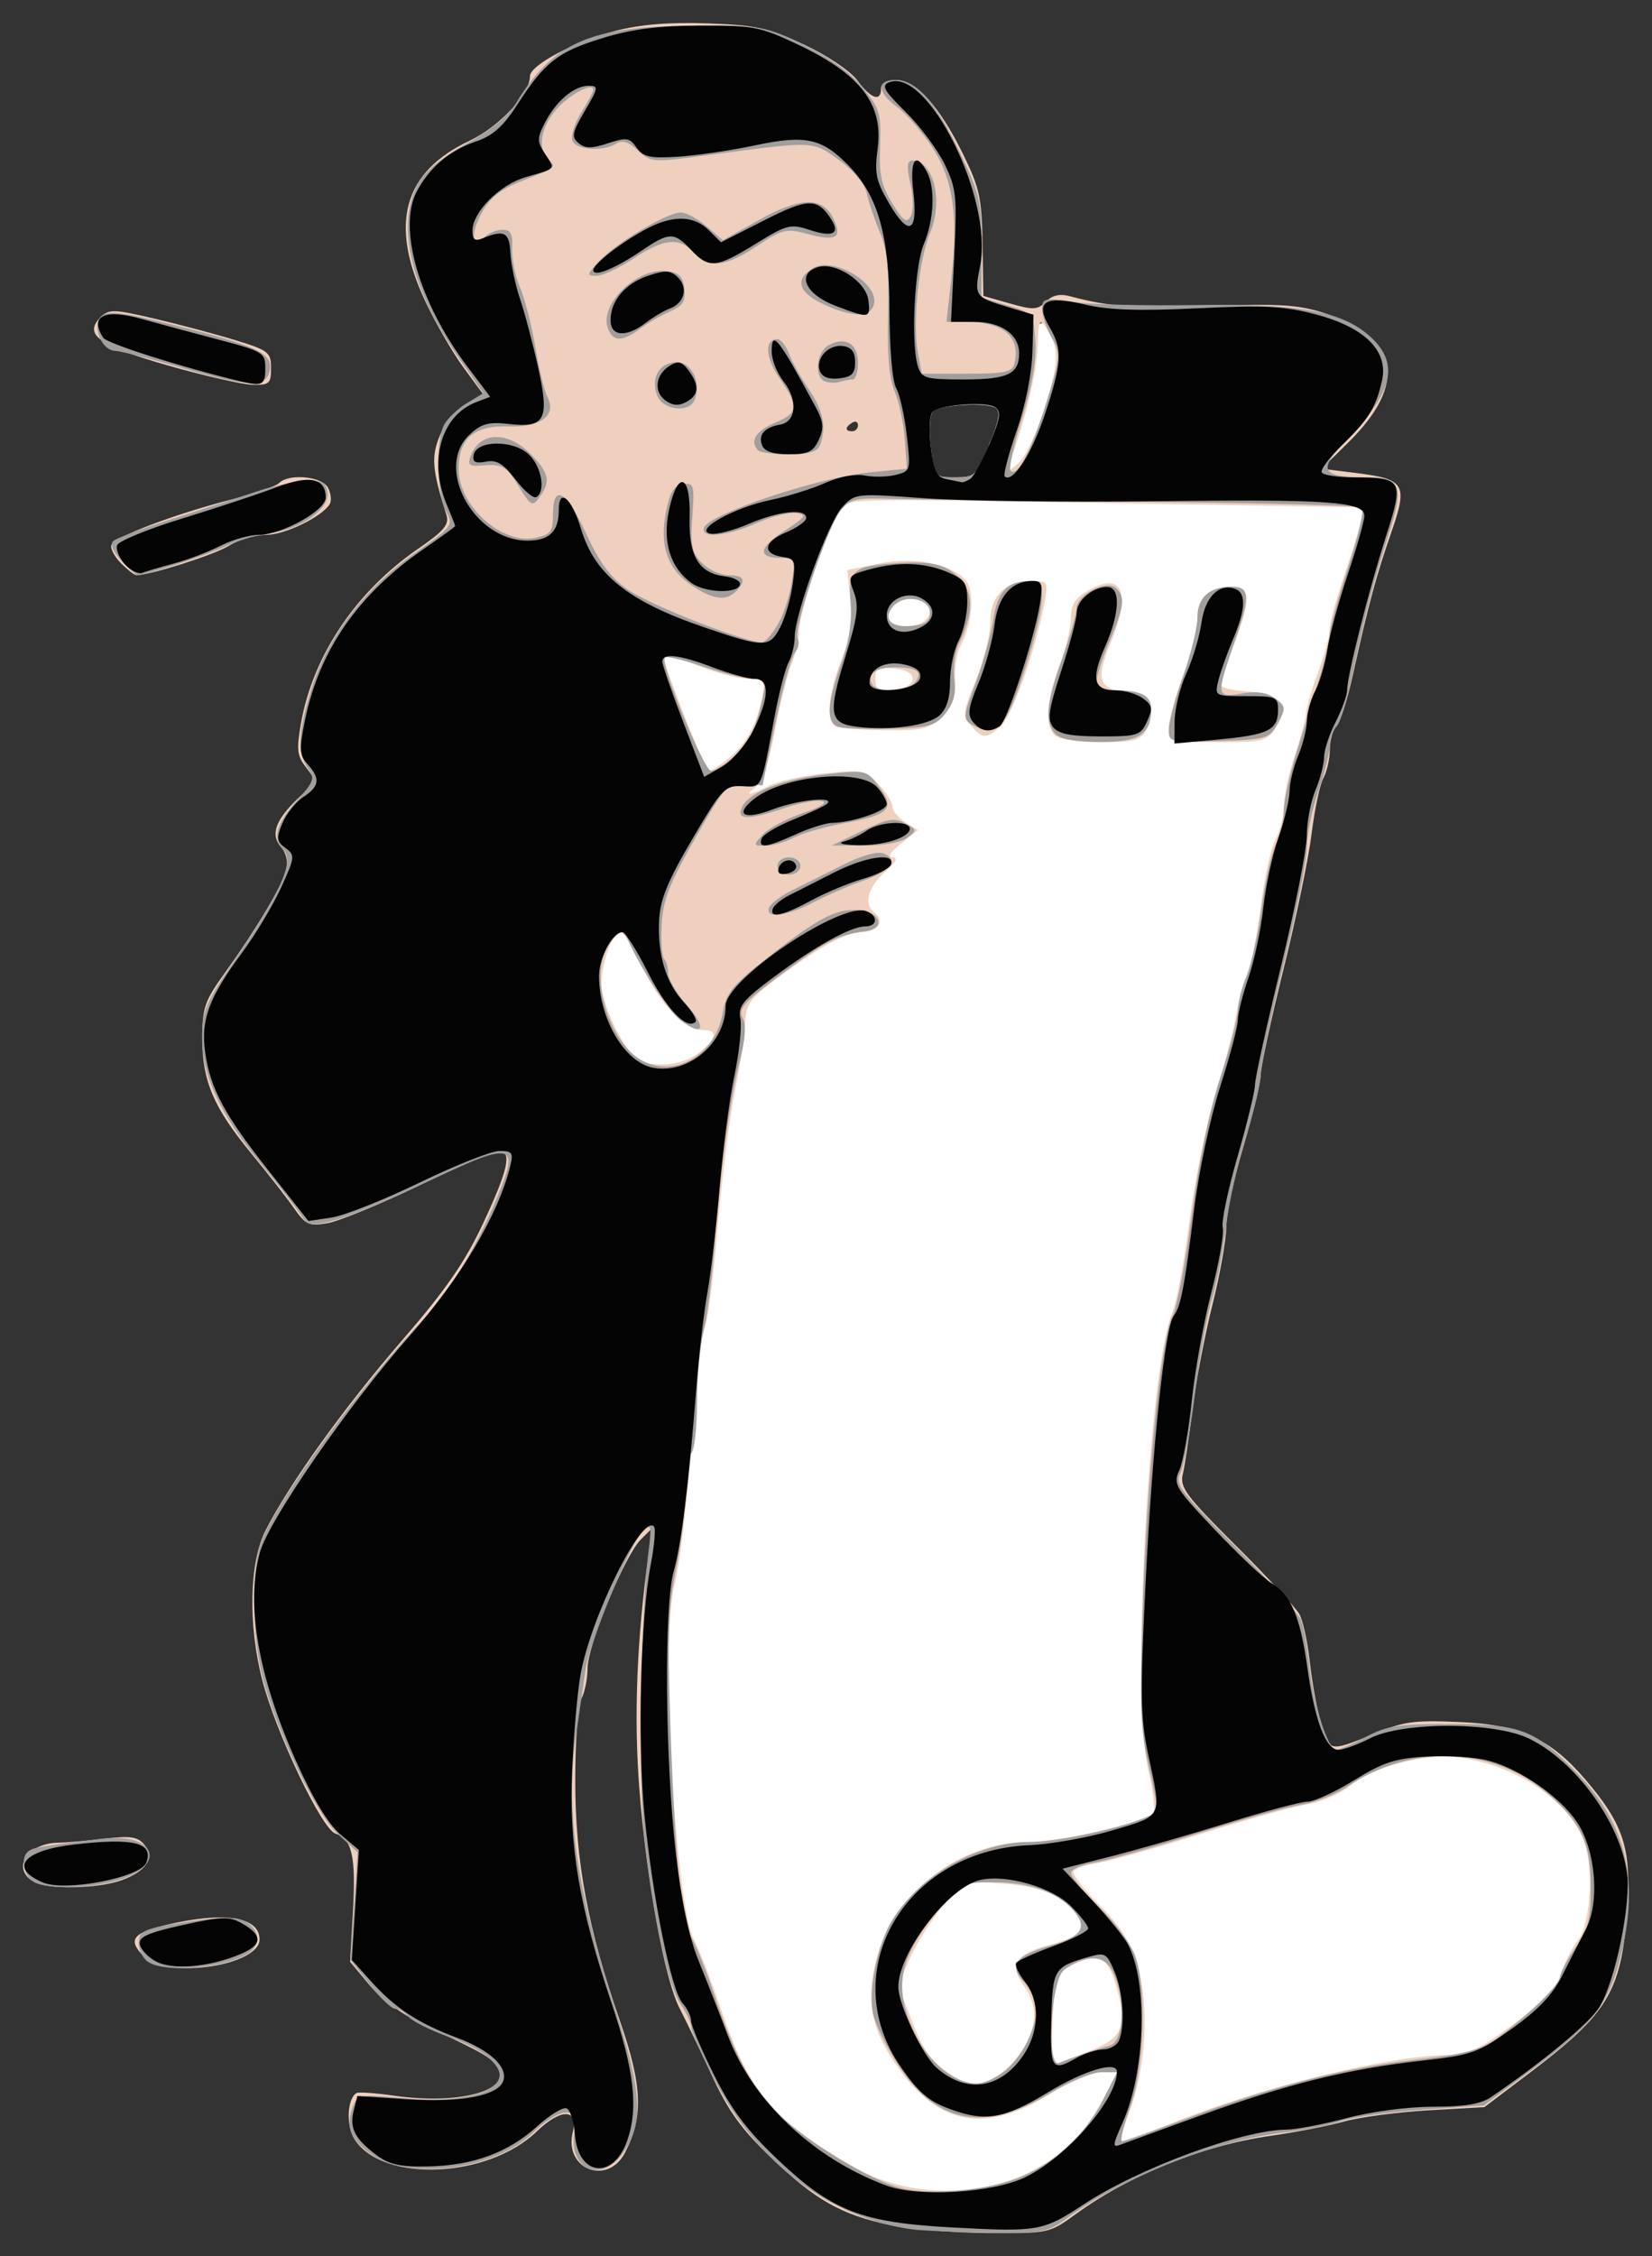
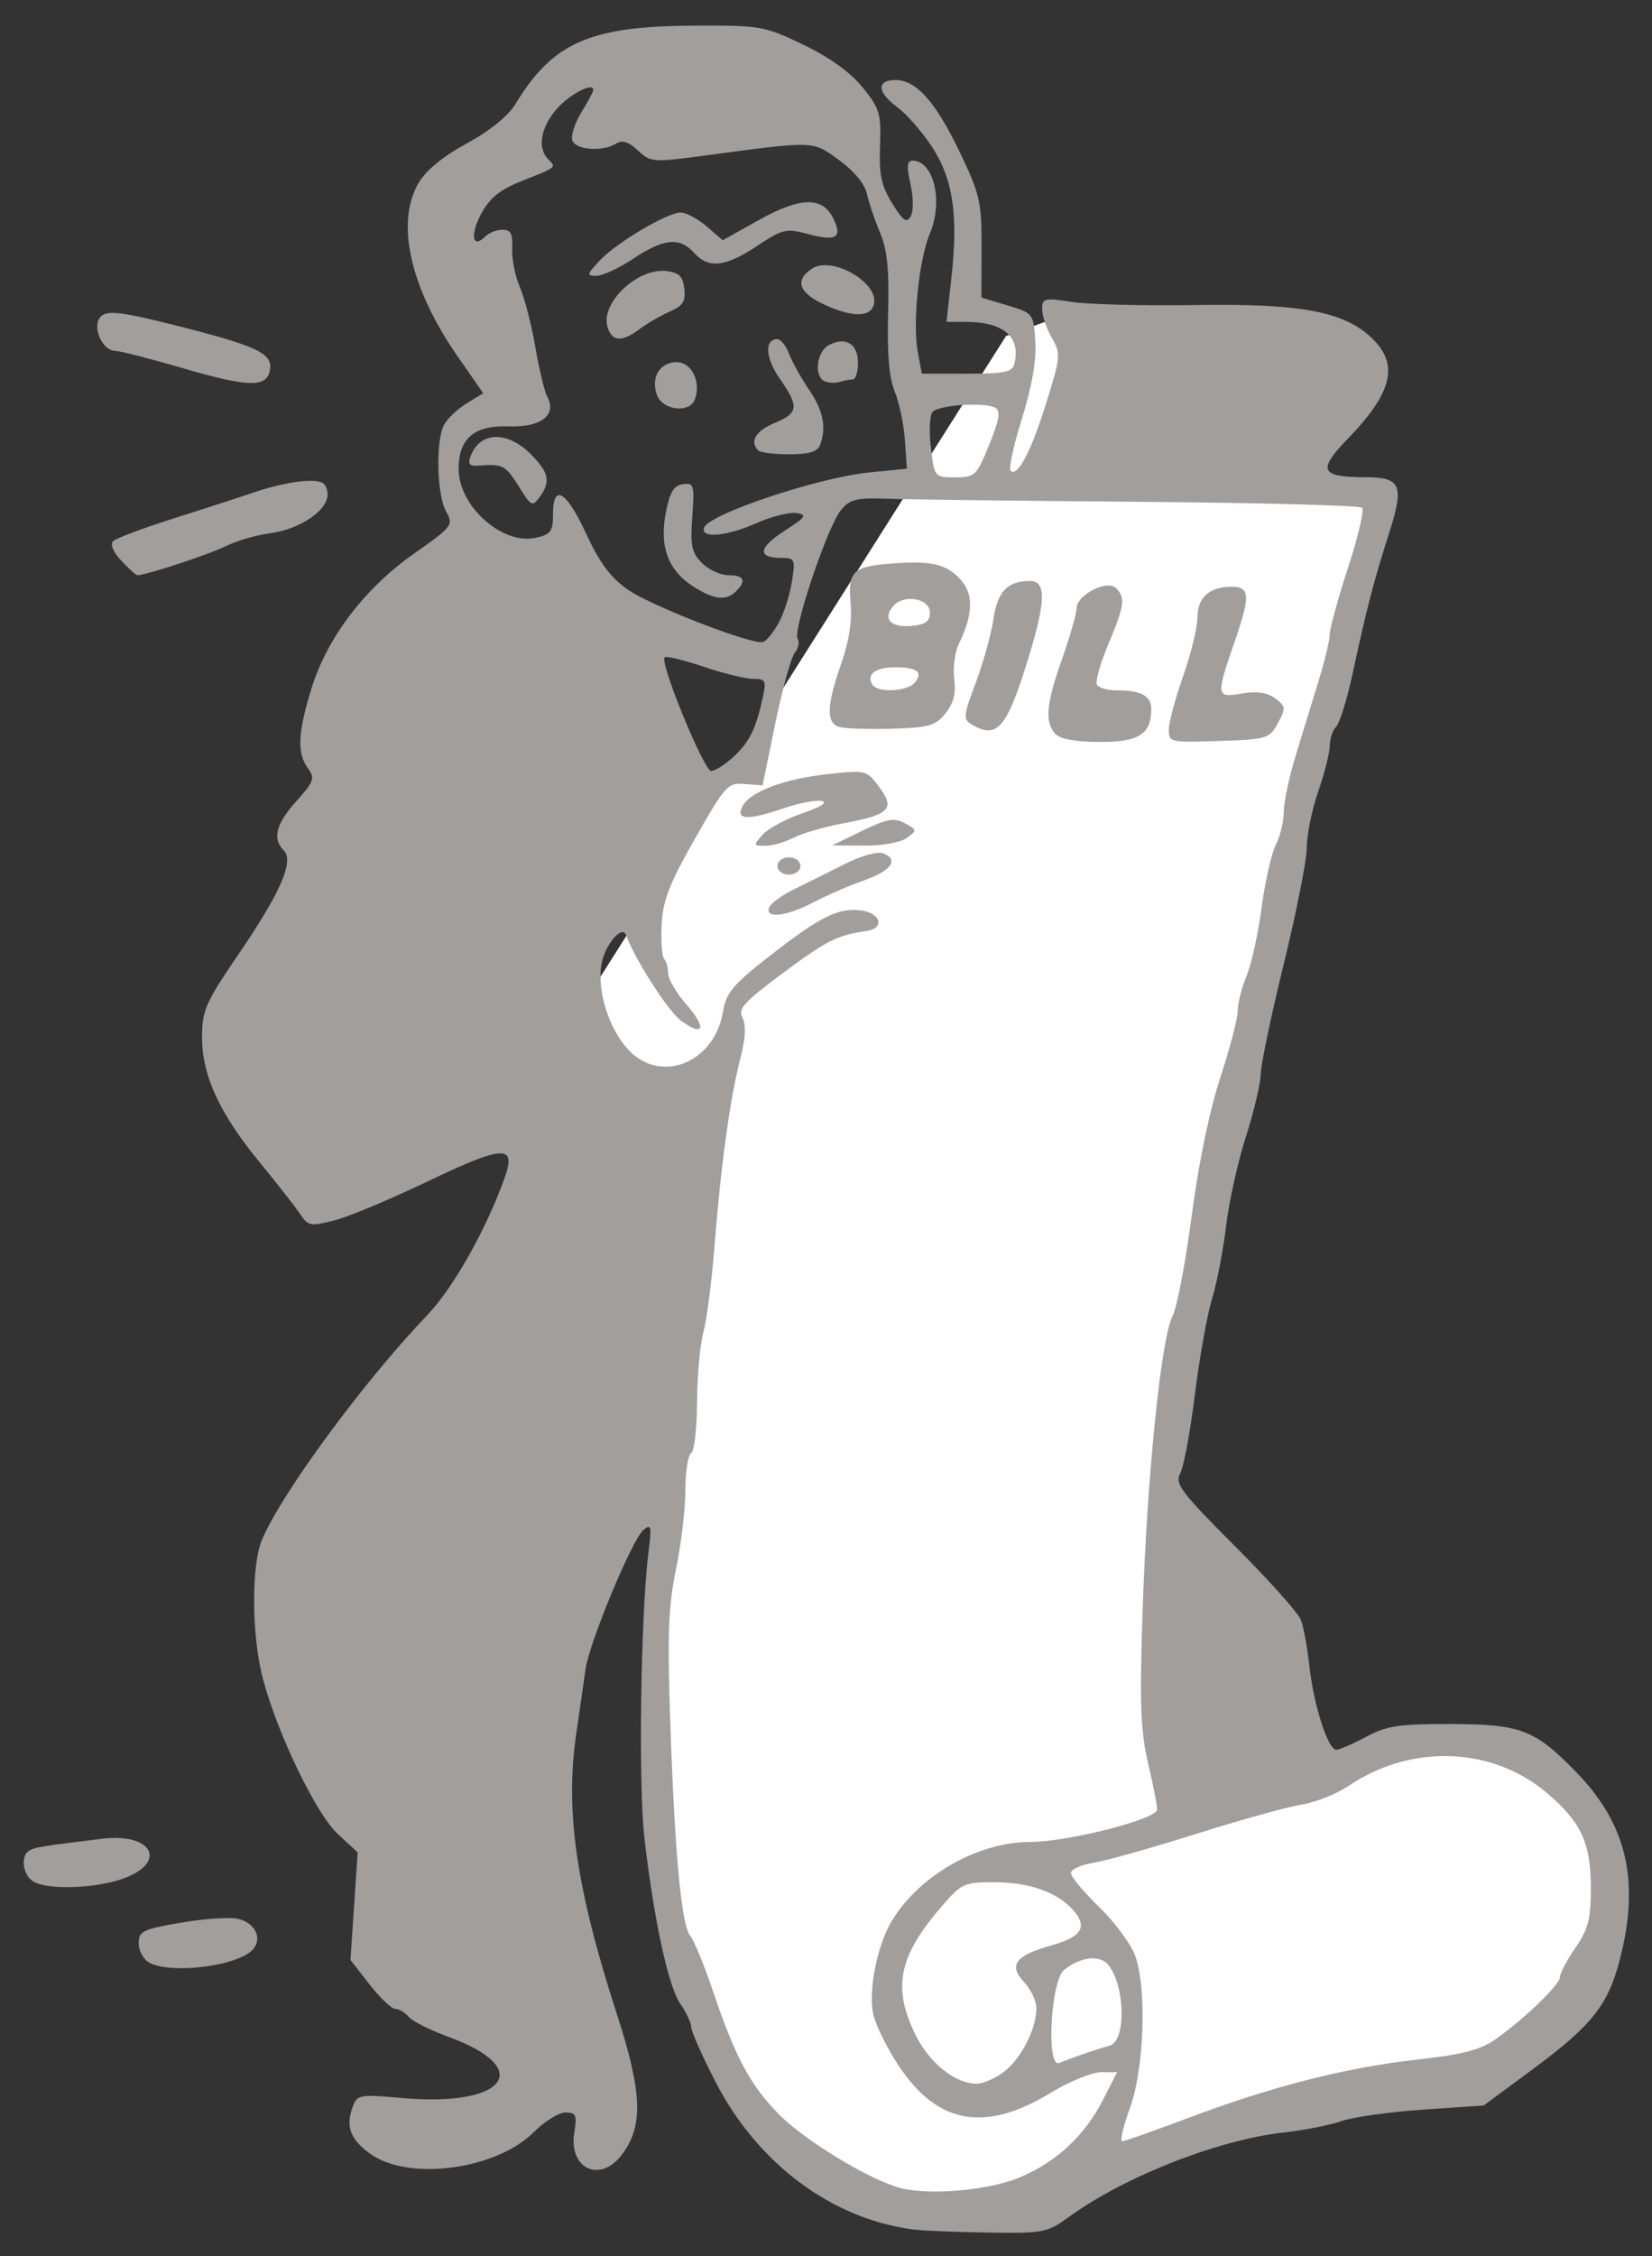
<svg xmlns="http://www.w3.org/2000/svg" xmlns:ns1="http://www.inkscape.org/namespaces/inkscape" xmlns:ns2="http://sodipodi.sourceforge.net/DTD/sodipodi-0.dtd" id="svg2" version="1.1" ns1:version="0.48+devel r12701" width="287.09" height="391.841" viewBox="0 0 287.09 391.841" ns2:docname="worried_about_a_bill.svg">
  <rect x="0" y="0" width="287.09" height="391.841" fill="#333333" stroke="none" />
  <title id="title4093">worried about bill</title>
  <defs id="defs6" />
  <ns2:namedview pagecolor="#ffffff" bordercolor="#666666" borderopacity="1" objecttolerance="10" gridtolerance="10" guidetolerance="10" ns1:pageopacity="0" ns1:pageshadow="2" ns1:window-width="1087" ns1:window-height="977" id="namedview4" showgrid="false" ns1:zoom="1.0074671" ns1:cx="-26.349057" ns1:cy="195.93938" ns1:window-x="402" ns1:window-y="-3" ns1:window-maximized="0" ns1:current-layer="svg2" fit-margin-top="4" fit-margin-left="4" fit-margin-right="4" fit-margin-bottom="4" />
  <g id="g4064" transform="translate(95.392,50.392)">
-     <path ns1:connector-curvature="0" id="path4072" d="M 79.437,7.97 90.355,4 l 3.97,29.778 51.615,2.978 -38.711,149.881 -1.985,42.681 12.904,22.83 16.874,5.956 20.844,-5.956 16.874,4.963 8.933,10.918 0,12.904 -4.963,17.867 -16.874,8.933 -58.563,15.881 -21.837,7.941 -14.889,3.97 -20.844,-9.926 -19.852,-30.77 -6.948,-34.741 0,-30.77 2.978,-28.785 L 4,127.081 l 5.956,-76.429 20.844,-21.837 16.874,6.948 31.763,-0.993 -2.978,-7.941 4.963,-10.918 z" style="fill:#ffffff;fill-opacity:1;stroke:none" />
+     <path ns1:connector-curvature="0" id="path4072" d="M 79.437,7.97 90.355,4 l 3.97,29.778 51.615,2.978 -38.711,149.881 -1.985,42.681 12.904,22.83 16.874,5.956 20.844,-5.956 16.874,4.963 8.933,10.918 0,12.904 -4.963,17.867 -16.874,8.933 -58.563,15.881 -21.837,7.941 -14.889,3.97 -20.844,-9.926 -19.852,-30.77 -6.948,-34.741 0,-30.77 2.978,-28.785 L 4,127.081 z" style="fill:#ffffff;fill-opacity:1;stroke:none" />
    <g transform="translate(-91.288,-46.49)" id="g4067">
-       <path ns1:connector-curvature="0" id="path4070" d="m 150.389,382.512 c -8.423,-1.832 -12.799,-4.327 -20.505,-11.69 -5.145,-4.916 -7.438,-8.1 -10.313,-14.322 -2.033,-4.4 -4.537,-9.61 -5.564,-11.578 -2.583,-4.95 -5.745,-22.142 -7,-38.073 -0.987,-12.526 -0.459,-25.964 1.608,-40.849 l 0.625,-4.5 -2.003,2 C 104.446,266.285 98,281.891 98,285.857 c 0,1.801 -0.482,4.176 -1.071,5.277 -0.595,1.112 -1.068,7.42 -1.065,14.184 0.008,14.043 2.177,25.692 7.793,41.857 3.866,11.128 4.075,16.576 0.871,22.772 -3.045,5.889 -10.707,2.887 -9.088,-3.561 1.028,-4.095 -2.067,-4.148 -6.26,-0.106 -8.467,8.162 -26.692,8.974 -31.647,1.411 -1.526,-2.329 -1.332,-7.112 0.329,-8.082 0.352,-0.205 3.339,0.013 6.639,0.484 11.085,1.584 20.277,-0.873 17.901,-4.783 C 81.248,353.411 80.486,352.962 70,348.009 c -4.062,-1.918 -7.769,-4.593 -9.883,-7.131 l -3.383,-4.061 0.494,-8.668 c 0.547,-9.587 -0.141,-12.668 -3.03,-13.586 -2.358,-0.748 -10.347,-17.496 -12.727,-26.678 -2.478,-9.562 -2.245,-20.443 0.553,-25.936 4.176,-8.195 13.624,-21.349 23.7,-32.995 7.64,-8.831 10.964,-13.626 14.133,-20.388 C 84.2,199.297 84.924,196 82.617,196 c -0.76,0 -6.948,2.673 -13.75,5.94 -6.802,3.267 -13.996,6.231 -15.987,6.587 -3.291,0.588 -3.833,0.343 -5.961,-2.69 -1.288,-1.835 -4.566,-6.032 -7.286,-9.326 -6.592,-7.985 -8.59,-12.64 -8.586,-20.01 0.003,-5.398 0.401,-6.551 3.971,-11.5 5.358,-7.428 9.881,-15.009 10.615,-17.79 0.365,-1.385 0.008,-2.966 -0.904,-4 -1.901,-2.155 -0.963,-4.739 3.124,-8.606 3.02,-2.857 3.036,-2.928 1.235,-5.219 -1.558,-1.981 -1.69,-3.098 -0.898,-7.604 2.07,-11.772 9.521,-22.895 20.315,-30.33 4.573,-3.15 5.498,-4.249 4.972,-5.911 -2.503,-7.901 -2.684,-10.11 -1.132,-13.824 0.865,-2.069 2.905,-4.528 4.535,-5.463 l 2.963,-1.7 -3.417,-4.654 C 74.547,57.34 71.557,52.153 69.781,48.373 63.494,34.987 65.98,25.993 77.469,20.558 82.681,18.092 88,12.411 88,9.31 c 0,-1.905 7.882,-6.065 14.9,-7.863 4.372,-1.12 9.349,-1.52 15.975,-1.283 8.416,0.301 10.521,0.763 16.756,3.683 4.062,1.902 8.056,4.59 9.28,6.246 C 147.253,13.261 149,13.862 149,11.5 c 0,-0.949 0.955,-1.5 2.599,-1.5 3.458,0 7.53,4.485 11.629,12.809 2.905,5.899 3.289,7.658 3.418,15.668 l 0.146,9.023 4.614,1.311 c 4.064,1.155 4.809,1.116 6.248,-0.322 1.137,-1.137 2.426,-1.419 4.24,-0.929 6.765,1.827 11.031,2.118 24.397,1.664 11.949,-0.406 15.314,-0.19 19.802,1.267 12.978,4.213 14.474,12.243 4.173,22.397 l -4.679,4.613 5.91,0.739 c 8.583,1.074 9.102,1.942 6.175,10.339 -2.618,7.512 -4.014,12.689 -6.665,24.728 -0.946,4.293 -2.234,8.321 -2.863,8.95 -0.629,0.629 -1.144,2.434 -1.144,4.01 0,1.576 -0.502,3.804 -1.116,4.95 -0.614,1.146 -1.537,5.504 -2.052,9.684 -0.515,4.18 -2.713,14.767 -4.884,23.526 C 216.777,173.185 215,181.412 215,182.708 c 0,1.296 -1.35,6.9 -3,12.454 -1.65,5.554 -3,11.869 -3,14.034 0,2.165 -1.094,8.294 -2.431,13.62 -1.337,5.326 -2.893,13.509 -3.458,18.184 -0.565,4.675 -1.312,9.678 -1.66,11.118 -0.559,2.311 0.53,3.775 9.297,12.5 5.462,5.435 10.408,10.782 10.99,11.882 0.583,1.1 1.37,4.7 1.749,8 0.777,6.751 2.093,12.352 3.366,14.324 0.684,1.059 2.131,0.787 7.23,-1.359 5.695,-2.397 7.342,-2.641 15.445,-2.286 10.524,0.46 15.779,2.859 21.882,9.989 6.514,7.61 7.931,11.808 7.317,21.674 -0.934,15.003 -3.124,18.767 -17.049,29.304 l -7.821,5.918 -9.679,0.549 c -5.323,0.302 -11.929,1.176 -14.679,1.942 -2.75,0.766 -8.535,1.893 -12.855,2.504 -11.693,1.654 -24.461,6.783 -33.779,13.568 -4.611,3.358 -4.688,3.374 -15.5,3.295 -5.976,-0.044 -13.616,-0.678 -16.977,-1.409 z m 24.293,-9.097 c 5.67,-2.73 10.195,-7.292 13.333,-13.443 l 2.026,-3.972 -2.77,5.6e-4 C 185.747,356.001 181.575,357.801 178,360 c -10.793,6.64 -18.876,5.209 -25.889,-4.584 -4.998,-6.98 -5.935,-12.071 -3.66,-19.896 C 151.666,324.462 163.012,316 174.624,316 c 5.385,0 19.932,-3.308 21.652,-4.923 0.427,-0.401 0.044,-3.845 -0.85,-7.653 -2.927,-12.465 0.06,-69.338 4.163,-79.258 0.758,-1.834 2.113,-9.034 3.011,-16 0.898,-6.966 2.904,-16.801 4.459,-21.854 1.555,-5.053 3.113,-10.903 3.463,-13 0.35,-2.097 1.259,-5.467 2.02,-7.489 0.761,-2.023 1.87,-7.597 2.466,-12.387 0.595,-4.79 1.737,-9.976 2.537,-11.523 0.8,-1.547 1.455,-4.184 1.455,-5.859 0,-1.675 0.859,-5.635 1.908,-8.8 1.049,-3.165 1.924,-6.429 1.945,-7.254 0.02,-0.825 0.947,-3.975 2.06,-7 1.112,-3.025 2.037,-6.434 2.055,-7.576 0.018,-1.142 1.1,-5.192 2.405,-9 1.305,-3.808 2.652,-8.115 2.993,-9.57 l 0.62,-2.646 -39.743,-0.654 c -54.011,-0.889 -49.452,-1.014 -51.413,1.408 -2.052,2.534 -7.08,17.337 -7.08,20.844 0,1.402 -0.582,3.941 -1.293,5.644 -0.711,1.702 -2.012,6.91 -2.89,11.573 -0.996,5.29 -2.227,8.948 -3.273,9.728 -2.232,1.664 -1.266,1.581 2.302,-0.197 1.597,-0.796 5.98,-1.762 9.74,-2.147 6.506,-0.666 6.953,-0.574 9.25,1.904 1.328,1.432 2.414,3.19 2.414,3.906 0,0.717 0.99,1.922 2.201,2.678 l 2.201,1.374 -2.951,2.361 c -1.86,1.488 -2.396,2.375 -1.451,2.398 1.021,0.025 0.654,0.782 -1.151,2.372 -3.163,2.787 -3.962,5.689 -1.983,7.2 1.95,1.488 0.574,3.402 -2.445,3.402 -2.584,0 -7.877,3 -15.421,8.741 -3.827,2.912 -4.516,3.973 -4.604,7.091 -0.057,2.017 -0.849,7.267 -1.759,11.667 -0.91,4.4 -2.261,15.025 -3.002,23.612 -0.741,8.587 -1.694,16.174 -2.118,16.861 -0.425,0.687 -1.156,6.036 -1.626,11.888 -1.467,18.288 -2.736,29.49 -3.809,33.639 -2.456,9.495 0.107,55.097 3.461,61.583 0.95,1.836 3.024,7.177 4.609,11.868 4.823,14.268 9.111,19.382 22.994,27.426 8.96,5.191 21.055,5.603 30.535,1.038 z M 179.2,123.8 c -1.756,-1.756 -1.47,-6.068 0.799,-12.039 1.1,-2.893 2,-6.626 2,-8.295 3.8e-4,-2.29 0.714,-3.456 2.91,-4.753 6.005,-3.547 7.658,0.249 3.971,9.121 -2.628,6.324 -2.081,7.949 2.814,8.353 3.04,0.251 3.869,0.756 4.119,2.512 0.172,1.209 -0.181,3.122 -0.785,4.25 -0.941,1.758 -2.065,2.052 -7.863,2.052 -3.928,0 -7.268,-0.503 -7.965,-1.2 z m 19.8,-1.277 c 0,-1.362 1.125,-5.466 2.5,-9.119 1.375,-3.653 2.5,-8.147 2.5,-9.988 C 204,99.857 206.046,98 209.966,98 c 3.226,0 3.356,2.1 0.583,9.467 -1.402,3.724 -2.549,7.143 -2.549,7.597 0,0.454 2.091,0.963 4.648,1.131 5.819,0.382 7.479,2.437 5.011,6.204 C 216.044,124.862 215.503,125 207.477,125 199.122,125 199,124.964 199,122.523 Z m -34.345,-0.351 c -1.546,-1.709 -1.491,-2.232 0.845,-7.98 C 166.875,110.808 168,106.256 168,104.077 168,99.525 170.593,97 175.268,97 c 2.715,0 2.797,0.143 2.15,3.75 -1.408,7.846 -5.64,19.821 -7.598,21.5 -2.559,2.194 -3.115,2.186 -5.164,-0.078 z m -23.405,0.166 c -1.869,-0.754 -1.512,-5.604 0.85,-11.551 1.565,-3.94 1.967,-6.611 1.578,-10.482 l -0.522,-5.195 5.354,-1.112 c 6.004,-1.247 12.213,-0.132 15.045,2.7 1.796,1.796 1.409,7.655 -0.77,11.677 -0.633,1.169 -1.035,3.799 -0.894,5.846 0.198,2.86 -0.327,4.306 -2.271,6.25 -2.262,2.262 -3.298,2.521 -9.824,2.45 -4.013,-0.043 -7.858,-0.306 -8.545,-0.583 z M 154.5,114 c 0,-0.961 -1.167,-1.613 -3.25,-1.813 -2.746,-0.265 -3.25,0.016 -3.25,1.813 0,1.797 0.504,2.078 3.25,1.813 2.083,-0.201 3.25,-0.852 3.25,-1.813 z m 2.464,-10.456 C 158.555,101.626 157.453,100 154.563,100 c -2.615,0 -5.069,2.373 -4.09,3.956 0.948,1.534 5.094,1.271 6.491,-0.412 z m 43.543,260.913 C 216.385,358.202 237.918,353 247.931,353 c 2.753,0 5.154,-1.087 9.619,-4.356 6.917,-5.064 8.926,-7.205 9.972,-10.624 0.417,-1.364 1.619,-3.644 2.67,-5.065 2.152,-2.91 2.688,-12.547 0.95,-17.093 -2.765,-7.236 -12.035,-13.35 -22.037,-14.535 -5.846,-0.692 -14.817,1.721 -18.789,5.056 -1.549,1.3 -4.841,2.699 -7.316,3.108 -2.475,0.409 -10.8,2.727 -18.5,5.152 -7.7,2.425 -15.697,4.681 -17.772,5.015 -2.075,0.334 -4.001,0.977 -4.281,1.43 -0.28,0.453 1.74,3.085 4.488,5.848 3.797,3.818 5.397,6.397 6.661,10.745 2.054,7.065 1.468,17.519 -1.405,25.071 -1.099,2.888 -1.7,5.25 -1.337,5.25 0.363,0 4.708,-1.594 9.654,-3.543 z M 171.445,354.75 c 4.451,-4.459 5.387,-9.707 2.44,-13.692 -2.671,-3.613 -1.604,-5.503 3.981,-7.051 5.54,-1.535 6.836,-2.626 5.556,-4.679 -2.383,-3.822 -6.187,-5.579 -13.164,-6.078 l -6.924,-0.495 -3.648,4.452 c -2.006,2.449 -4.563,6.52 -5.681,9.048 l -2.033,4.596 2.036,5.324 c 2.307,6.035 3.454,7.701 6.964,10.12 3.709,2.556 6.838,2.095 10.472,-1.546 z m 13.349,-2.268 c 6.182,-2.315 7.088,-4.262 5.17,-11.114 -1.509,-5.39 -2.998,-6.199 -7.476,-4.064 -3.319,1.583 -3.333,1.618 -3.659,9.644 -0.18,4.431 -0.103,7.934 0.172,7.786 0.275,-0.149 2.882,-1.162 5.794,-2.253 z M 117.365,178.927 C 120.478,176.479 120.746,175 118.077,175 114.908,175 110.654,170.598 107.553,164.11 105.946,160.75 104.242,158 103.765,158 c -1.691,0 -3.895,7.128 -3.201,10.354 0.799,3.713 3.063,8.445 5.212,10.896 2.145,2.446 8.287,2.276 11.59,-0.323 z m 5.02,-51.016 c 3.051,-2.4 5.062,-6.004 5.947,-10.662 0.583,-3.069 0.455,-3.25 -2.32,-3.25 -1.616,0 -5.221,-0.9 -8.012,-2 -6.215,-2.45 -7.097,-2.484 -6.361,-0.25 2.078,6.315 6.966,18.243 7.477,18.246 0.338,0.002 1.81,-0.936 3.27,-2.085 z m 45.42,-54.57 c 1.751,-4.297 2.009,-5.838 1.075,-6.416 -1.646,-1.017 -9.692,-0.513 -10.887,0.682 -0.525,0.525 -0.674,3.289 -0.332,6.171 0.618,5.217 0.621,5.221 4.229,5.22 3.45,-0.001 3.713,-0.253 5.915,-5.657 z m 9.728,-6.635 c 2.481,-7.855 2.483,-10.346 0.008,-13.927 -0.992,-1.436 -1.212,-0.851 -1.327,3.522 -0.115,4.364 -2.171,12.891 -4.96,20.567 -0.486,1.339 -0.201,1.288 1.584,-0.279 1.216,-1.067 3.289,-5.432 4.695,-9.882 z M 145,69.941 c 0,-0.582 -0.45,-0.781 -1,-0.441 -1.281,0.792 -1.281,1.5 0,1.5 0.55,0 1,-0.477 1,-1.059 z M 20.938,335.938 c -2.943,-2.943 -2.057,-4.141 4.125,-5.584 C 34.932,328.05 41,329.03 41,332.927 c 0,4.556 -16.101,6.972 -20.062,3.011 z M 1.75,322.92 c -3.937,-2.293 -1.172,-6.689 4.264,-6.779 1.367,-0.023 4.979,-0.337 8.025,-0.697 4.521,-0.535 5.797,-0.345 6.942,1.034 1.893,2.281 0.325,4.673 -4.077,6.216 C 12.706,324.165 4.109,324.294 1.75,322.92 Z M 16.938,93.938 c -1.134,-1.134 -1.896,-2.561 -1.693,-3.17 0.461,-1.384 10.866,-5.338 20.719,-7.874 4.105,-1.057 7.908,-2.365 8.45,-2.907 1.71,-1.71 7.423,-1.159 8.481,0.818 0.531,0.992 0.659,2.286 0.285,2.874 -1.424,2.24 -7.819,5.315 -11.062,5.318 -1.86,0.002 -4.785,0.866 -6.5,1.92 C 33.077,92.478 21.984,96 19.606,96 19.273,96 18.072,95.072 16.938,93.938 Z M 25.136,59.587 C 13.066,56.144 10.357,54.215 13.366,51.206 c 1.444,-1.444 2.265,-1.424 9.359,0.233 4.276,0.999 10.588,2.677 14.025,3.729 5.828,1.784 6.25,2.113 6.25,4.873 0,2.69 -0.296,2.952 -3.25,2.874 -1.788,-0.047 -8.364,-1.544 -14.614,-3.327 z" style="fill:#efcfbd" />
      <path ns1:connector-curvature="0" id="path4068" d="m 154.5,383.302 c -14.128,-1.876 -26.949,-11.457 -34.239,-25.586 -2.332,-4.519 -4.244,-8.822 -4.25,-9.562 -0.006,-0.74 -0.846,-2.54 -1.867,-4 -2.084,-2.979 -4.55,-14.285 -6.238,-28.595 -1.097,-9.305 -0.679,-39.114 0.702,-50.03 0.555,-4.385 0.449,-4.821 -0.9,-3.702 -1.947,1.616 -9.405,19.549 -10.053,24.172 -0.27,1.925 -1.014,7.1 -1.654,11.5 -1.918,13.184 0.08,26.805 7.104,48.423 4.46,13.726 4.635,19.597 0.732,24.558 -3.791,4.819 -9.145,2.196 -8.141,-3.989 C 96.192,363.432 96.002,363 94.164,363 c -1.154,0 -3.621,1.524 -5.484,3.386 -6.544,6.544 -21.706,8.58 -28.401,3.813 -3.467,-2.469 -4.354,-4.766 -3.124,-8.09 0.828,-2.238 1.122,-2.293 8.668,-1.625 17.997,1.593 23.085,-5.129 8.034,-10.617 -3.204,-1.168 -6.337,-2.741 -6.964,-3.496 C 66.267,345.617 65.232,345 64.592,345 c -0.64,0 -2.655,-1.913 -4.478,-4.25 l -3.314,-4.25 0.627,-9.341 0.627,-9.341 -3.427,-3.159 c -3.808,-3.511 -10.593,-17.593 -13.084,-27.157 -1.927,-7.397 -1.995,-19.485 -0.135,-23.936 3.364,-8.052 17.71,-27.545 28.777,-39.101 4.477,-4.675 10.157,-14.75 13.394,-23.758 2.11,-5.873 -0.123,-5.772 -13.417,0.605 -6.414,3.077 -13.677,6.11 -16.139,6.741 -4.165,1.067 -4.58,0.992 -5.948,-1.067 -0.808,-1.218 -3.924,-5.2 -6.924,-8.85 -7.088,-8.625 -10.129,-15.167 -10.141,-21.82 -0.009,-4.731 0.546,-5.999 6.342,-14.5 7.326,-10.745 9.691,-16.173 7.849,-18.015 -2.024,-2.024 -1.355,-4.624 2.206,-8.565 3.068,-3.396 3.267,-3.962 2,-5.694 -1.921,-2.627 -1.767,-6.164 0.604,-13.84 2.735,-8.856 9.254,-17.43 17.832,-23.454 6.706,-4.709 6.887,-4.946 5.579,-7.307 -1.623,-2.93 -1.845,-12.281 -0.358,-15.059 0.585,-1.093 2.357,-2.774 3.938,-3.735 l 2.874,-1.748 -4.426,-6.36 C 67.191,46.171 64.608,34.793 68.611,27.915 c 1.295,-2.226 4.229,-4.636 8.421,-6.92 4.019,-2.19 7.191,-4.757 8.451,-6.84 C 91.942,3.476 98.432,0.63 116.5,0.552 c 11.613,-0.05 12.226,0.057 19,3.308 4.544,2.181 8.15,4.775 10.279,7.393 3.002,3.693 3.26,4.555 3.051,10.201 -0.184,4.985 0.223,6.896 2.12,9.966 1.899,3.073 2.514,3.502 3.216,2.246 0.496,-0.886 0.477,-3.295 -0.043,-5.609 C 153.429,24.964 153.515,24 154.484,24 c 3.664,0 5.366,7.043 3.038,12.569 -1.954,4.637 -3.074,15.674 -2.111,20.806 L 156.091,61 l 7.838,0 c 6.639,0 7.902,-0.268 8.256,-1.75 1.123,-4.697 -1.891,-7.25 -8.56,-7.25 l -3.244,0 0.862,-7.75 C 162.453,33.367 161.503,27.102 157.792,21.5 156.096,18.939 153.424,15.895 151.854,14.734 148.306,12.111 148.169,10 151.545,10 c 3.613,0 6.996,3.834 11.257,12.757 3.39,7.1 3.695,8.46 3.675,16.383 l -0.022,8.64 4.522,1.36 c 4.496,1.352 4.524,1.389 4.834,6.289 0.207,3.266 -0.574,7.77 -2.314,13.352 -1.444,4.633 -2.336,8.714 -1.98,9.07 1.193,1.193 3.552,-3.287 6.198,-11.771 2.511,-8.05 2.553,-8.548 0.955,-11.331 C 177.752,53.148 177,50.917 177,49.792 c 0,-1.903 0.368,-1.99 5.25,-1.25 2.888,0.438 12.53,0.679 21.429,0.536 18.223,-0.293 25.724,1.104 30.571,5.693 4.828,4.572 3.679,9.464 -4.115,17.517 -5.355,5.533 -4.82,6.672 3.146,6.698 6.14,0.02 6.686,1.392 3.949,9.931 -2.576,8.038 -3.887,13.084 -6.215,23.922 -0.985,4.586 -2.291,8.838 -2.903,9.45 -0.612,0.612 -1.112,2.077 -1.112,3.256 0,1.179 -0.9,4.759 -2,7.957 -1.1,3.197 -2,7.584 -2,9.748 0,2.164 -1.8,11.278 -4,20.252 -2.2,8.975 -4.006,17.596 -4.013,19.159 -0.007,1.563 -1.163,6.441 -2.57,10.841 -1.406,4.4 -2.954,11.375 -3.44,15.5 -0.486,4.125 -1.587,9.83 -2.447,12.678 -0.861,2.848 -2.209,10.372 -2.997,16.721 -0.788,6.349 -1.924,12.463 -2.526,13.587 -0.973,1.818 0.08,3.218 9.525,12.663 5.84,5.84 10.992,11.6 11.448,12.8 0.456,1.2 1.124,4.852 1.483,8.116 0.741,6.731 3.228,14.435 4.659,14.435 0.526,0 2.852,-1.012 5.167,-2.25 3.609,-1.929 5.709,-2.247 14.71,-2.228 12.158,0.026 14.637,0.972 21.784,8.318 8.839,9.084 11.142,18.899 7.632,32.515 -2.058,7.984 -4.85,11.505 -15.177,19.141 l -8.495,6.282 -10.554,0.719 c -5.805,0.396 -12.17,1.289 -14.144,1.986 -1.975,0.697 -6.505,1.59 -10.068,1.986 -11.352,1.261 -27.625,7.64 -37.221,14.592 -3.895,2.821 -4.457,2.932 -14.156,2.788 -5.555,-0.082 -11.45,-0.329 -13.1,-0.548 z m 19.016,-9.203 c 6.245,-2.759 10.961,-7.226 14.09,-13.349 l 2.428,-4.75 -2.826,0 c -1.554,0 -5.499,1.623 -8.767,3.607 -11.337,6.883 -19.573,5.44 -26.279,-4.602 -2.152,-3.222 -4.205,-7.421 -4.564,-9.332 -0.794,-4.232 0.842,-12.033 3.385,-16.141 4.826,-7.797 14.907,-13.506 23.876,-13.522 6.671,-0.012 22.141,-3.959 22.141,-5.648 0,-0.68 -0.716,-4.303 -1.59,-8.049 -1.302,-5.58 -1.475,-10.339 -0.953,-26.312 0.76,-23.252 3.205,-47.426 5.185,-51.266 0.784,-1.521 2.294,-9.396 3.354,-17.5 1.189,-9.083 3.093,-18.281 4.966,-23.984 1.671,-5.088 3.038,-10.32 3.038,-11.628 0,-1.308 0.686,-4.02 1.525,-6.028 0.839,-2.008 2.017,-7.35 2.619,-11.872 0.602,-4.522 1.715,-9.437 2.475,-10.922 0.759,-1.485 1.381,-4.063 1.381,-5.729 0,-1.666 0.937,-6.076 2.082,-9.8 1.145,-3.724 2.945,-9.593 4,-13.042 1.055,-3.449 1.911,-7.049 1.903,-8 -0.008,-0.951 1.415,-6.118 3.163,-11.482 1.748,-5.364 2.855,-10.077 2.46,-10.472 -0.395,-0.395 -17.681,-0.855 -38.413,-1.023 -20.732,-0.168 -40.548,-0.405 -44.034,-0.528 -5.53,-0.195 -6.573,0.066 -8.173,2.042 -2.324,2.872 -8.357,20.829 -7.476,22.254 0.363,0.588 0.14,1.695 -0.495,2.461 -0.636,0.766 -2.156,6.259 -3.379,12.206 l -2.223,10.814 -3.107,-0.24 c -2.953,-0.228 -3.381,0.242 -8.641,9.5 -4.482,7.888 -5.583,10.734 -5.79,14.967 -0.141,2.875 0.055,5.537 0.434,5.917 0.38,0.38 0.69,1.499 0.69,2.489 0,0.989 1.41,3.404 3.133,5.367 3.622,4.125 3.097,5.794 -0.899,2.861 -2.229,-1.636 -7.967,-10.573 -9.541,-14.86 -0.67,-1.825 -3.622,1.61 -4.247,4.941 -0.847,4.517 1.13,11.051 4.477,14.798 5.577,6.242 15.086,2.59 16.601,-6.375 0.562,-3.327 1.688,-4.697 7.772,-9.457 8.995,-7.038 12.041,-8.6 16.019,-8.215 3.576,0.346 4.482,3.085 1.186,3.584 -5.202,0.787 -6.853,1.615 -14.435,7.236 -6.897,5.114 -7.972,6.294 -7.144,7.841 0.662,1.238 0.531,3.555 -0.41,7.234 -1.771,6.925 -3.357,18.487 -4.447,32.413 -0.473,6.05 -1.346,12.8 -1.939,15 -0.593,2.2 -1.089,7.686 -1.102,12.191 -0.013,4.505 -0.474,8.469 -1.024,8.809 -0.55,0.34 -1,3.243 -1,6.452 0,3.209 -0.733,9.37 -1.629,13.691 -1.325,6.388 -1.512,11.315 -1.003,26.357 0.778,23.002 1.943,35.464 3.489,37.327 0.654,0.788 2.463,5.2 4.019,9.803 3.852,11.395 6.503,16.301 11.523,21.321 4.537,4.537 15.772,11.319 20.965,12.655 5.3,1.364 15.77,0.37 21.153,-2.007 z M 129.556,153.714 c 0.271,-0.707 2.17,-2.105 4.219,-3.106 2.049,-1.001 6.013,-2.974 8.809,-4.385 3.033,-1.53 5.79,-2.293 6.833,-1.893 2.78,1.067 1.321,3.041 -3.483,4.715 -2.439,0.85 -6.329,2.537 -8.644,3.75 -4.717,2.47 -8.501,2.92 -7.734,0.919 z M 131,146.5 c 0,-0.833 0.889,-1.5 2,-1.5 1.111,0 2,0.667 2,1.5 0,0.833 -0.889,1.5 -2,1.5 -1.111,0 -2,-0.667 -2,-1.5 z m -2.537,-5.459 c 0.975,-1.077 4.082,-2.743 6.905,-3.701 3.151,-1.07 4.442,-1.889 3.344,-2.122 -0.984,-0.209 -3.876,0.332 -6.428,1.201 -6.476,2.207 -8.641,2.118 -7.347,-0.299 1.376,-2.571 7.295,-4.772 15.07,-5.603 6.389,-0.683 6.53,-0.645 8.706,2.303 2.794,3.784 1.789,4.785 -6.305,6.281 -3.227,0.597 -7.091,1.718 -8.588,2.491 -1.496,0.774 -3.713,1.407 -4.925,1.407 -2.126,0 -2.141,-0.07 -0.432,-1.959 z m 17.246,-0.635 c 4.365,-2.112 5.569,-2.328 7.43,-1.332 2.144,1.147 2.156,1.236 0.35,2.557 -1.071,0.783 -4.249,1.353 -7.43,1.332 l -5.559,-0.036 5.209,-2.521 z M 179.25,123.504 c -1.832,-2.081 -1.54,-5.16 1.233,-13.004 1.361,-3.85 2.484,-7.776 2.496,-8.724 0.029,-2.368 5.317,-5.08 6.872,-3.524 1.655,1.655 1.453,3.085 -1.383,9.823 -1.392,3.308 -2.266,6.444 -1.941,6.97 0.325,0.525 1.877,0.955 3.45,0.955 4.285,0 6.026,0.976 5.991,3.357 -0.064,4.318 -2.215,5.646 -9.078,5.605 -4.225,-0.025 -6.813,-0.519 -7.64,-1.458 z m 19.771,-0.715 c 0.012,-1.259 1.135,-5.439 2.496,-9.289 1.361,-3.85 2.477,-8.447 2.479,-10.215 0.005,-3.395 2.108,-5.285 5.88,-5.285 3.241,0 3.349,1.514 0.664,9.293 -3.376,9.78 -3.345,10.018 1.211,9.25 2.588,-0.436 4.37,-0.171 5.75,0.856 1.863,1.386 1.895,1.68 0.465,4.295 -1.478,2.702 -1.859,2.817 -10.25,3.095 -8.504,0.282 -8.714,0.234 -8.694,-2 z M 141.75,122.36 c -2.309,-0.668 -2.22,-3.705 0.32,-10.953 1.397,-3.987 1.93,-7.475 1.639,-10.734 -0.479,-5.374 0.451,-6.224 7.34,-6.717 6.604,-0.472 9.057,0.059 11.483,2.486 2.607,2.607 2.596,6.151 -0.034,11.559 -0.669,1.375 -1.016,4.091 -0.773,6.035 0.316,2.52 -0.125,4.236 -1.533,5.975 -1.735,2.142 -2.873,2.465 -9.334,2.648 -4.047,0.114 -8.146,-0.02 -9.109,-0.298 z m 13.119,-7.702 C 156.384,112.832 155.295,112 151.392,112 c -3.37,0 -4.98,1.241 -3.892,3 0.903,1.462 6.071,1.222 7.369,-0.342 z M 157.5,102.5 c 0,-2.511 -4.596,-3.294 -6.422,-1.094 -1.83,2.205 -0.346,3.751 3.266,3.401 C 156.731,104.575 157.5,104.013 157.5,102.5 Z m 7.302,19.449 c -1.573,-0.917 -1.525,-1.449 0.654,-7.237 1.293,-3.436 2.673,-8.389 3.065,-11.007 C 169.26,98.783 170.965,97 174.934,97 c 2.955,0 2.71,3.963 -0.949,15.387 -3.294,10.283 -4.964,12.023 -9.183,9.563 z m 37.473,242.044 c 14.653,-5.522 27.241,-8.744 39.684,-10.159 8.446,-0.96 11.237,-1.697 14.041,-3.706 5.174,-3.707 11,-9.369 11,-10.692 0,-0.637 1.206,-2.908 2.679,-5.047 2.23,-3.237 2.68,-4.979 2.683,-10.39 0.005,-7.775 -1.649,-11.378 -7.542,-16.422 -9.527,-8.154 -23.704,-8.674 -34.622,-1.27 -2.034,1.379 -5.704,2.83 -8.155,3.223 -2.451,0.393 -10.696,2.684 -18.321,5.092 -7.625,2.407 -15.632,4.659 -17.793,5.005 -2.161,0.346 -3.929,1.145 -3.929,1.776 0,0.631 2.226,3.307 4.947,5.947 2.721,2.639 5.531,6.453 6.245,8.474 2.034,5.758 1.54,19.639 -0.94,26.425 -1.156,3.163 -1.766,5.75 -1.356,5.75 0.41,0 5.53,-1.803 11.379,-4.007 z M 170.486,355.832 C 173.454,353.498 176,348.425 176,344.847 c 0,-1.22 -0.966,-3.246 -2.147,-4.503 -2.76,-2.938 -1.503,-4.622 4.757,-6.375 5.32,-1.49 6.374,-3.211 3.761,-6.144 C 179.59,324.702 174.735,323 168.61,323 c -5.175,0 -5.641,0.217 -9.117,4.25 -7.409,8.596 -8.523,13.975 -4.575,22.098 2.431,5.003 6.932,8.642 10.698,8.649 1.163,0.002 3.355,-0.972 4.871,-2.164 z M 184.5,352.725 c 1.65,-0.566 3.549,-1.166 4.22,-1.334 2.829,-0.708 2.777,-9.961 -0.077,-13.865 -1.441,-1.971 -4.769,-1.681 -7.807,0.68 -2.357,1.832 -3.168,17.165 -0.856,16.189 0.836,-0.353 2.87,-1.105 4.52,-1.67 z M 123.364,127.538 c 2.777,-2.574 3.907,-4.859 5.088,-10.288 0.643,-2.956 0.491,-3.25 -1.678,-3.25 -1.312,0 -5.198,-0.95 -8.635,-2.111 -3.438,-1.161 -6.472,-1.889 -6.743,-1.618 -0.889,0.889 6.838,19.728 8.091,19.728 0.672,0 2.417,-1.108 3.878,-2.462 z m 7.78,-23.119 c 0.914,-1.606 1.97,-4.832 2.347,-7.17 0.654,-4.06 0.572,-4.25 -1.844,-4.25 -4.184,0 -3.971,-1.767 0.566,-4.695 3.755,-2.423 4.013,-2.808 2.077,-3.1 -1.216,-0.183 -4.31,0.595 -6.877,1.731 -5.282,2.336 -9.804,2.738 -9.163,0.814 C 119.034,85.396 138.082,79.033 147,78.146 L 153.5,77.5 l -0.352,-5 c -0.194,-2.75 -0.989,-6.536 -1.767,-8.412 -0.977,-2.356 -1.332,-6.541 -1.148,-13.524 0.203,-7.686 -0.136,-11.066 -1.411,-14.088 -0.923,-2.187 -1.945,-5.217 -2.271,-6.735 -0.364,-1.689 -2.233,-3.949 -4.823,-5.827 -4.675,-3.392 -4.084,-3.37 -22.971,-0.85 -9.477,1.264 -9.804,1.242 -12.015,-0.836 -1.616,-1.518 -2.703,-1.864 -3.758,-1.197 -2.296,1.452 -6.982,1.141 -7.613,-0.505 -0.311,-0.811 0.378,-3.002 1.531,-4.868 C 98.056,13.791 99,12.022 99,11.726 c 0,-1.443 -4.311,0.855 -6.512,3.471 -2.676,3.181 -3.209,6.683 -1.305,8.587 1.416,1.416 1.57,1.292 -4.683,3.781 -3.74,1.489 -5.498,2.913 -6.976,5.653 -1.977,3.666 -1.536,6.194 0.693,3.965 C 80.868,36.532 82.224,36 83.231,36 c 1.432,0 1.797,0.709 1.674,3.25 -0.086,1.788 0.52,4.825 1.348,6.75 0.828,1.925 2.037,6.618 2.686,10.429 0.649,3.811 1.586,7.686 2.082,8.612 1.688,3.154 -1.141,5.308 -6.712,5.111 C 78.303,69.939 75.6,72.233 75.6,77.543 c 0,6.467 7.575,13.236 13.384,11.96 C 91.622,88.924 92,88.412 92,85.421 c 0,-5.464 2.303,-4.099 5.792,3.432 2.346,5.064 4.241,7.592 7.26,9.684 4.064,2.816 21.547,9.583 23.438,9.071 0.545,-0.147 1.739,-1.582 2.653,-3.188 z m -14.784,-6.466 c -4.356,-2.79 -5.895,-6.922 -4.763,-12.781 0.695,-3.597 1.379,-4.741 2.97,-4.969 1.93,-0.276 2.039,0.098 1.638,5.638 -0.365,5.048 -0.114,6.249 1.683,8.046 C 119.05,95.05 121.125,96 122.5,96 c 2.73,0 3.164,0.936 1.3,2.8 -1.707,1.707 -3.833,1.466 -7.441,-0.846 z M 86.083,80.635 c -2.283,-3.694 -2.846,-3.997 -6.829,-3.674 -1.782,0.144 -2.107,-0.194 -1.573,-1.639 1.577,-4.269 6.343,-4.451 10.396,-0.398 3.24,3.24 3.571,4.809 1.588,7.521 -1.244,1.702 -1.488,1.579 -3.582,-1.809 z m 41.583,-6.301 c -1.545,-1.545 -0.442,-3.4 2.833,-4.769 4.19,-1.751 4.309,-2.79 0.883,-7.734 C 128.893,58.239 128.709,55 130.993,55 c 0.581,0 1.49,1.142 2.021,2.538 0.531,1.396 2.095,4.2 3.475,6.232 2.491,3.665 3.071,6.606 1.903,9.648 C 137.958,74.552 136.447,75 133.06,75 c -2.599,0 -5.026,-0.3 -5.393,-0.667 z M 110.086,64.75 c -1.157,-3.064 0.446,-5.75 3.43,-5.75 2.591,0 4.273,3.5 3.123,6.498 -0.922,2.403 -5.564,1.873 -6.553,-0.748 z M 139.25,62.337 c -1.946,-0.785 -1.477,-5.146 0.678,-6.299 C 142.827,54.487 145,55.802 145,59.107 145,60.698 144.587,62 144.082,62 c -0.505,0 -1.518,0.189 -2.25,0.421 -0.732,0.231 -1.894,0.194 -2.582,-0.083 z m -37.766,-9.386 c -1.32,-4.16 5.144,-10.353 10.201,-9.774 2.226,0.255 2.881,0.896 3.13,3.064 0.253,2.198 -0.242,2.983 -2.5,3.96 -1.549,0.67 -3.889,2.024 -5.2,3.008 -3.12,2.341 -4.83,2.263 -5.631,-0.259 z m 37.689,-3.938 c -4.506,-2.065 -5.245,-4.309 -2.079,-6.303 3.42,-2.153 11.411,2.401 10.706,6.102 -0.46,2.416 -3.635,2.49 -8.627,0.201 z m -39.098,-7.619 c 2.904,-3.122 11.743,-8.371 14.119,-8.384 0.932,-0.005 2.955,1.075 4.497,2.401 l 2.803,2.411 6.223,-3.48 c 7.234,-4.046 11.087,-4.151 12.971,-0.353 1.676,3.38 0.574,4.087 -4.317,2.772 -3.864,-1.039 -4.436,-0.906 -8.921,2.064 C 121.905,42.498 119.039,42.806 116.5,40 c -2.499,-2.762 -5.233,-2.501 -10.5,1 -2.475,1.645 -5.366,2.993 -6.424,2.996 -1.771,0.004 -1.731,-0.204 0.5,-2.602 z m 67.729,31.948 c 1.751,-4.297 2.009,-5.838 1.075,-6.416 -1.646,-1.017 -9.692,-0.513 -10.887,0.682 -0.525,0.525 -0.674,3.289 -0.332,6.171 0.618,5.217 0.621,5.221 4.229,5.22 3.45,-0.001 3.713,-0.253 5.915,-5.657 z M 21.75,336.92 C 20.788,336.359 20,334.862 20,333.592 c 0,-2.09 0.702,-2.429 7.422,-3.578 4.082,-0.698 8.532,-0.991 9.89,-0.65 2.904,0.729 4.191,3.327 2.598,5.246 -2.44,2.94 -14.454,4.468 -18.159,2.31 z m -20,-14 C -0.134,321.823 -0.615,318.498 0.969,317.519 1.91,316.938 2.949,316.767 13.5,315.46 c 9.391,-1.163 11.685,4.557 2.892,7.211 C 11.529,324.139 4.061,324.266 1.75,322.92 Z M 16.988,93.487 C 15.539,91.945 14.989,90.625 15.563,90.073 16.078,89.578 20.775,87.82 26,86.165 c 5.225,-1.654 11.75,-3.772 14.5,-4.705 2.75,-0.934 6.575,-1.757 8.5,-1.829 2.866,-0.107 3.555,0.257 3.805,2.011 0.409,2.865 -4.617,6.396 -10.102,7.098 C 40.391,89.037 36.925,90.059 35,91.013 32.101,92.449 21.257,96 19.77,96 19.538,96 18.286,94.869 16.988,93.487 Z M 27.5,59.998 C 22,58.39 16.785,57.058 15.911,57.037 c -2.427,-0.057 -4.174,-4.574 -2.354,-6.085 1.141,-0.947 3.682,-0.639 12.07,1.463 14.778,3.703 17.597,4.984 17.196,7.813 C 42.361,63.477 39.241,63.43 27.5,59.998 Z" style="fill:#a19e9c" />
-       <path ns1:connector-curvature="0" id="path4066" d="m 161.5,382.97 c -15.872,-0.851 -20.948,-2.813 -30.4,-11.755 -5.366,-5.076 -8.075,-8.663 -11.099,-14.696 C 117.8,352.129 116,347.89 116,347.098 c 0,-0.792 -0.668,-2.178 -1.484,-3.08 -1.959,-2.165 -5.2,-18.187 -6.634,-32.8 -1.243,-12.663 -0.685,-34.098 1.132,-43.566 0.617,-3.216 0.854,-6.116 0.526,-6.444 -2.122,-2.122 -11.004,15.821 -12.768,25.792 -0.535,3.025 -1.185,10.45 -1.444,16.5 -0.566,13.207 1.192,23.614 6.834,40.453 3.977,11.872 4.707,18.255 2.732,23.919 -2.404,6.896 -8.554,6.186 -9.088,-1.049 -0.169,-2.292 -0.839,-4.342 -1.488,-4.556 -0.649,-0.213 -2.953,1.213 -5.119,3.171 -5.024,4.539 -11.073,6.759 -18.877,6.928 -4.81,0.104 -6.784,-0.32 -8.923,-1.916 -3.821,-2.853 -4.8,-4.723 -4.046,-7.73 l 0.65,-2.59 8.819,0.571 c 9.182,0.595 15.544,-0.613 16.512,-3.135 0.922,-2.403 -2.246,-5.389 -8.005,-7.544 -6.839,-2.559 -10.782,-5.157 -15.062,-9.924 L 57.039,336.5 l 0.61,-9.552 0.61,-9.552 -3.208,-2.699 c -2.087,-1.756 -4.765,-6.169 -7.668,-12.635 -6.624,-14.755 -8.815,-27.362 -6.318,-36.355 1.546,-5.568 15.447,-25.663 25.998,-37.58 8.856,-10.004 15.379,-20.972 17.47,-29.376 0.611,-2.456 0.414,-2.75 -1.847,-2.75 -1.392,0 -7.628,2.469 -13.858,5.486 C 62.597,204.503 55.7,207.239 53.5,207.566 l -4,0.594 -6.689,-8.432 c -7.902,-9.962 -10.389,-14.575 -11.263,-20.894 -0.782,-5.651 0.641,-9.468 6.47,-17.358 2.294,-3.105 5.319,-8.153 6.722,-11.218 2.421,-5.288 2.46,-5.639 0.768,-6.876 -1.549,-1.133 -1.621,-1.695 -0.544,-4.294 0.681,-1.645 2.318,-3.698 3.638,-4.562 2.821,-1.848 3.001,-3.203 0.758,-5.682 -1.42,-1.569 -1.488,-2.578 -0.502,-7.484 C 51.313,109.129 58.108,99.301 69.564,91.411 72.554,89.352 75,87.572 75,87.456 75,87.339 74.325,85.629 73.5,83.654 70.319,76.041 72.594,68.246 78.671,65.935 l 2.408,-0.916 -3.995,-5.292 C 68.749,48.688 64.998,35.752 68.295,29.414 c 2.17,-4.172 5.698,-7.174 10.25,-8.719 2.949,-1.001 4.766,-2.596 7.14,-6.269 4.874,-7.538 7.104,-9.301 14.755,-11.663 5.191,-1.602 9.708,-2.19 17.06,-2.221 9.287,-0.039 10.499,0.194 17,3.267 10.978,5.191 14.944,10.362 13.912,18.142 -0.565,4.262 -0.283,5.592 2.022,9.525 3.414,5.825 5.017,5.015 4.179,-2.112 -0.648,-5.517 0.409,-7.061 2.352,-3.431 1.497,2.798 1.272,8.256 -0.518,12.54 -1.636,3.915 -2.285,17.337 -1.029,21.276 0.657,2.06 1.329,2.25 7.95,2.25 C 171.035,62 173,61.073 173,57.455 173,54.197 169.88,52 165.253,52 l -4.089,0 0.561,-11.389 c 0.511,-10.381 0.364,-11.795 -1.661,-15.979 -1.222,-2.525 -4.275,-6.615 -6.785,-9.088 -3.819,-3.765 -4.282,-4.606 -2.843,-5.158 6.714,-2.576 18.078,20.296 15.802,31.805 -1.072,5.424 -1.032,5.481 5.155,7.336 l 4.106,1.231 -0.179,6.371 c -0.107,3.823 -1.206,9.338 -2.748,13.79 -1.413,4.08 -2.347,7.64 -2.077,7.911 1.318,1.318 4.678,-3.846 6.96,-10.698 2.998,-9.002 3.126,-11.337 0.834,-15.217 -2.621,-4.437 -0.803,-5.596 6.157,-3.927 4.015,0.963 9.328,1.14 19.56,0.652 11.727,-0.56 15.133,-0.381 20.624,1.082 8.505,2.266 12.589,6.368 11.435,11.484 -1.057,4.686 -2.321,6.725 -6.946,11.207 -2.221,2.152 -3.805,4.289 -3.52,4.75 0.285,0.461 2.854,0.844 5.709,0.853 8.326,0.025 8.582,0.502 5.466,10.182 C 233.825,98.359 230,113.481 230,115.979 c 0,0.879 -0.9,3.363 -2,5.521 -1.1,2.158 -2,4.898 -2,6.089 0,1.192 -0.675,3.782 -1.5,5.756 -0.825,1.974 -1.5,5.517 -1.5,7.872 -1e-4,2.355 -2.025,12.607 -4.5,22.782 -2.475,10.175 -4.503,19.4 -4.506,20.5 -0.004,1.1 -1.373,6.725 -3.043,12.5 -1.67,5.775 -2.826,11.322 -2.567,12.327 0.258,1.005 -0.621,6.025 -1.954,11.155 -1.333,5.13 -2.868,13.608 -3.411,18.84 -0.543,5.232 -1.519,10.682 -2.169,12.11 -1.117,2.451 -0.768,3.034 6.234,10.411 4.079,4.298 8.468,8.438 9.752,9.2 3.39,2.011 5.032,5.858 6.255,14.654 1.281,9.213 3.202,14.302 5.398,14.302 0.875,0 3.355,-0.9 5.511,-2 5.676,-2.896 21.577,-2.867 27.603,0.05 8.073,3.908 15.831,14.539 17.038,23.348 0.733,5.351 -2.023,18.753 -4.793,23.301 -1.664,2.733 -9.753,9.445 -18.82,15.618 -1.782,1.213 -4.595,1.683 -10.068,1.683 -4.391,0 -10.73,0.834 -15.027,1.976 -4.088,1.087 -8.8,1.987 -10.472,2 -7.711,0.06 -25.683,6.688 -35.279,13.011 -7.024,4.628 -7.868,4.776 -22.682,3.983 z m 12.6,-8.747 C 181.358,370.663 190,360.712 190,355.915 c 0,-1.937 -5.726,-0.226 -12,3.585 -7.532,4.575 -10.752,5.15 -16.762,2.989 -3.895,-1.401 -5.613,-2.836 -8.726,-7.291 -11.596,-16.594 0.581,-37.721 22.263,-38.629 3.699,-0.155 10.213,-1.315 14.475,-2.579 8.806,-2.611 8.558,-2.083 6.184,-13.174 -1.359,-6.351 -1.419,-10.283 -0.453,-29.815 1.165,-23.56 3.374,-44.492 4.894,-46.386 1.211,-1.509 1.895,-5.089 3.557,-18.614 0.779,-6.34 2.794,-15.809 4.49,-21.103 C 209.615,179.615 211,174.398 211,173.303 c 0,-1.095 0.836,-4.423 1.858,-7.397 1.022,-2.974 2.184,-8.451 2.581,-12.173 0.398,-3.721 1.586,-9.223 2.642,-12.225 1.055,-3.002 1.919,-6.61 1.919,-8.016 0,-1.406 0.675,-4.173 1.5,-6.147 0.825,-1.975 1.5,-4.682 1.5,-6.018 0,-1.335 0.662,-3.708 1.471,-5.273 0.809,-1.565 1.757,-4.805 2.107,-7.2 0.35,-2.395 1.937,-8.233 3.529,-12.974 C 231.698,91.141 233,86.556 233,85.693 233,83.211 226.739,82.777 196.367,83.154 181.04,83.344 163.1,83.109 156.5,82.632 144.561,81.768 144.489,81.776 142.249,84.197 139.848,86.793 134,102.784 134,106.753 c 0,1.308 -0.475,3.266 -1.055,4.35 -0.58,1.085 -1.702,5.443 -2.493,9.684 -2.354,12.627 -2.07,12.026 -5.6,11.86 -2.977,-0.139 -3.484,0.4 -8.663,9.211 -4.221,7.181 -5.558,10.439 -5.744,14 -0.316,6.043 1.177,10.976 4.354,14.38 1.406,1.507 2.29,3.006 1.965,3.331 -1.487,1.487 -5.078,-2.246 -8.282,-8.61 C 106.552,161.132 104.556,158 104.044,158 102.348,158 100,162.397 100,165.573 c 0,7.506 4.444,15.044 9.42,15.978 6.141,1.152 12.58,-4.352 12.58,-10.753 0,-4.624 20.084,-18.131 24.462,-16.451 2.102,0.807 1.944,2.653 -0.227,2.653 -2.49,0 -8.689,3.443 -15.956,8.862 -5.339,3.981 -6.149,4.998 -5.718,7.172 0.276,1.393 -0.188,5.813 -1.031,9.821 -0.843,4.008 -1.997,12.768 -2.565,19.467 -0.568,6.699 -1.522,14.879 -2.121,18.179 -0.599,3.3 -1.463,10.725 -1.92,16.5 -1.356,17.126 -2.603,27.219 -3.953,32 -1.699,6.017 -1.491,32.894 0.379,49 0.941,8.107 2.309,14.609 3.891,18.5 1.342,3.3 3.674,9.255 5.181,13.232 4.275,11.281 14.841,21.252 27.5,25.949 5.585,2.073 18.577,1.289 24.178,-1.459 z M 130.193,153.921 c 0.198,-0.593 1.473,-1.637 2.833,-2.319 1.361,-0.682 4.836,-2.446 7.724,-3.921 5.541,-2.829 10.716,-3.581 10.007,-1.453 -0.225,0.675 -2.4,1.798 -4.833,2.494 -2.433,0.697 -6.51,2.394 -9.059,3.772 -4.957,2.679 -7.253,3.17 -6.672,1.427 z m 1.025,-7.076 c 0.52,-1.559 2.663,-1.813 3.032,-0.359 0.138,0.542 -0.589,1.148 -1.615,1.346 -1.215,0.234 -1.709,-0.11 -1.417,-0.986 z m -2.976,-5.096 c 0.225,-0.688 2.738,-2.188 5.584,-3.334 2.847,-1.146 5.475,-2.384 5.841,-2.75 1.31,-1.31 -5.182,-0.634 -9.407,0.979 -5.003,1.911 -6.794,1.021 -3.431,-1.706 5.099,-4.134 18.495,-5.447 21.515,-2.11 0.91,1.006 1.655,2.335 1.655,2.953 0,1.158 -5.955,3.186 -9.5,3.235 -1.1,0.015 -3.962,0.918 -6.359,2.006 -5.057,2.294 -6.468,2.469 -5.899,0.728 z M 142.5,142.264 c 1.1,-0.277 2.888,-1.125 3.973,-1.884 2.297,-1.607 7.527,-1.853 7.527,-0.355 0,1.563 -4.644,2.989 -9.315,2.859 -2.302,-0.064 -3.285,-0.343 -2.185,-0.62 z m 57.522,-20.896 c 0.012,-2.127 0.934,-5.879 2.049,-8.336 1.115,-2.458 2.294,-6.414 2.62,-8.791 0.612,-4.463 3.088,-6.923 5.888,-5.849 1.924,0.738 1.788,3.582 -0.42,8.775 -1.013,2.383 -2.147,5.57 -2.519,7.083 -0.677,2.75 -0.676,2.75 4.842,2.75 5.145,0 5.519,0.161 5.519,2.378 0,3.508 -1.671,4.346 -10.25,5.14 l -7.75,0.717 0.022,-3.867 z m -21.082,1.06 c -1.09,-1.313 -0.862,-2.931 1.378,-9.81 1.475,-4.53 2.683,-9.061 2.683,-10.067 0,-2.127 2.725,-4.473 5.25,-4.519 2.437,-0.044 2.294,4.484 -0.329,10.414 -2.471,5.587 -1.988,7.554 1.857,7.554 1.562,0 3.696,0.626 4.742,1.39 1.632,1.194 1.733,1.76 0.713,4 -1.114,2.446 -1.622,2.61 -8.088,2.61 -5.054,0 -7.248,-0.421 -8.204,-1.572 z m -34.087,-0.101 c -4.855,-0.579 -5.124,-2.201 -2.024,-12.233 2.095,-6.781 2.355,-8.771 1.456,-11.153 -1.056,-2.796 -0.965,-2.935 2.561,-3.914 5.095,-1.415 9.624,-1.275 13.687,0.423 3.097,1.294 3.467,1.856 3.462,5.25 -0.003,2.091 -0.678,5.09 -1.5,6.665 -0.822,1.575 -1.494,4.768 -1.494,7.095 0,2.824 -0.606,4.779 -1.823,5.881 -1.969,1.782 -8.474,2.684 -14.324,1.987 z m 10.945,-8.485 c 0.218,-1.153 -0.63,-1.866 -2.782,-2.338 -3.32,-0.729 -6.015,0.694 -6.015,3.177 0,2.181 8.376,1.383 8.797,-0.838 z m 0.269,-8.877 C 158.566,103.627 158.536,101.357 156,100 c -2.567,-1.374 -6,0.316 -6,2.952 0,2.791 2.847,3.736 6.066,2.013 z m 8.927,16.526 c -1.019,-1.228 -0.844,-2.484 0.941,-6.75 1.206,-2.883 2.455,-7.399 2.774,-10.036 C 169.317,99.684 171.63,97 175.35,97 c 1.66,0 1.824,0.51 1.27,3.971 -0.96,6.005 -5.7,20.43 -6.987,21.263 -1.764,1.143 -3.276,0.901 -4.641,-0.743 z m 39.861,241.9 c 14.743,-5.345 25.344,-7.96 38.059,-9.39 8.827,-0.993 9.809,-1.341 15.784,-5.605 4.521,-3.226 7.049,-5.904 8.707,-9.222 1.285,-2.572 3.121,-6.175 4.081,-8.008 2.469,-4.718 1.72,-13.763 -1.541,-18.614 -2.95,-4.388 -9.857,-9.184 -15.362,-10.666 -2.22,-0.598 -7.024,-0.918 -10.675,-0.712 -5.546,0.313 -7.63,0.988 -12.673,4.1 C 227.914,307.324 224.28,309 223.157,309 c -1.123,0 -7.355,1.653 -13.849,3.673 -6.494,2.02 -15.621,4.641 -20.281,5.825 l -8.473,2.152 5.085,5.425 c 2.797,2.984 5.624,6.459 6.282,7.722 3.503,6.718 3.046,21.965 -0.928,30.949 -1.808,4.088 -1.828,4.405 -0.234,3.793 0.957,-0.367 7.298,-2.683 14.093,-5.146 z M 173.75,353.033 c 2.79,-4.127 2.899,-9.392 0.264,-12.742 -1.093,-1.389 -1.781,-2.857 -1.531,-3.263 0.251,-0.406 3.169,-1.727 6.486,-2.936 3.317,-1.209 6.031,-2.59 6.031,-3.068 0,-0.478 -1.347,-2.216 -2.992,-3.862 -3.31,-3.31 -11.292,-5.6 -15.821,-4.538 -5.543,1.3 -14.202,12.657 -14.177,18.593 0.013,3 4.191,11.826 6.619,13.981 5.176,4.594 11.128,3.742 15.121,-2.165 z M 183,353.5 c 1.375,-0.786 3.464,-1.445 4.643,-1.465 1.179,-0.019 2.416,-0.747 2.75,-1.617 1.05,-2.736 0.663,-8.35 -0.821,-11.901 -1.325,-3.171 -1.645,-3.356 -4.426,-2.559 -6.115,1.754 -6.332,2.115 -6.554,10.888 -0.219,8.656 0.09,9.122 4.409,6.654 z M 126.75,123.015 C 129.614,117.364 129.712,114 127.011,114 c -1.094,0 -4.357,-0.9 -7.25,-2 C 113.967,109.798 111,109.463 111,111.011 c 0,0.556 1.637,5.286 3.637,10.512 l 3.637,9.501 3.113,-1.785 c 1.712,-0.982 4.126,-3.783 5.363,-6.224 z m 4.741,-17.998 c 0.848,-1.641 1.816,-4.977 2.15,-7.414 0.558,-4.071 0.421,-4.459 -1.688,-4.767 -3.643,-0.533 -3.408,-2.619 0.478,-4.242 C 134.394,87.773 136,86.629 136,86.051 c 0,-1.703 -4.764,-1.208 -9.985,1.038 -2.67,1.149 -5.679,1.911 -6.685,1.694 -2.896,-0.625 4.088,-4.52 10.486,-5.848 2.952,-0.613 7.22,-1.944 9.484,-2.957 2.439,-1.092 5.24,-1.619 6.872,-1.292 1.515,0.303 3.938,0.254 5.384,-0.109 2.589,-0.65 2.619,-0.757 1.922,-6.868 C 153.089,68.293 152.26,64.6 151.635,63.5 c -0.66,-1.162 -1.148,-6.817 -1.165,-13.5 -0.033,-12.897 -1.941,-19.75 -6.952,-24.981 -4.7,-4.905 -7.549,-5.549 -16.334,-3.689 -4.226,0.895 -10.298,1.788 -13.492,1.986 -4.864,0.301 -6.028,0.043 -7.168,-1.583 -1.214,-1.733 -1.75,-1.813 -4.981,-0.747 -2.832,0.935 -3.943,0.928 -5.098,-0.031 -1.284,-1.065 -1.142,-1.797 1.081,-5.59 C 99.927,11.268 99.966,11 98.153,11 c -2.502,0 -5.702,2.727 -7.594,6.47 -1.34,2.653 -1.335,3.223 0.05,5.337 1.813,2.766 2.024,2.507 -3.286,4.031 C 82.753,28.149 78,32.914 78,36.184 c 0,1.54 0.422,1.857 1.75,1.312 3.767,-1.546 4.676,-1.076 4.842,2.504 0.089,1.925 0.842,5.525 1.673,8 0.831,2.475 2.244,7.82 3.14,11.877 2.017,9.134 1.272,10.572 -5.104,9.854 -3.498,-0.394 -4.735,-0.058 -6.789,1.846 -6.174,5.722 0.74,18.408 10.038,18.42 3.828,0.005 5.45,-1.578 5.45,-5.319 0,-4.003 2.259,-2.094 3.865,3.266 2.383,7.952 8.212,12.6 21.497,17.138 10.375,3.544 11.266,3.54 13.13,-0.064 z m -15.347,-7.613 c -3.75,-2.651 -5.167,-7.16 -3.988,-12.69 1.511,-7.084 3.793,-6.305 3.584,1.224 -0.186,6.727 1.606,9.735 6.113,10.257 C 123.309,96.362 124.5,96.95 124.5,97.5 c 0,1.718 -5.885,1.65 -8.356,-0.096 z M 85.489,79.397 c -2.13,-2.793 -3.269,-3.481 -5.16,-3.12 -1.837,0.351 -2.352,0.07 -2.12,-1.157 0.488,-2.579 6.829,-2.664 9.552,-0.128 2.239,2.086 3.023,6.404 1.349,7.438 -0.489,0.302 -2.119,-1.063 -3.622,-3.034 z m 42.847,-5.964 c -0.709,-1.848 0.393,-3.101 3.164,-3.596 2.783,-0.497 3.073,-4.293 0.57,-7.475 C 130.931,60.914 130,58.576 130,57.165 c 0,-3.867 1.099,-2.487 7.604,9.558 1.414,2.618 1.525,3.698 0.59,5.75 C 137.239,74.571 136.354,75 132.99,75 c -2.757,0 -4.245,-0.501 -4.654,-1.567 z M 111.529,65.645 c -2.099,-1.535 -1.715,-4.511 0.779,-6.038 1.447,-0.886 2.097,-0.719 3.25,0.834 1.942,2.615 1.814,4.289 -0.42,5.485 -1.31,0.701 -2.379,0.618 -3.609,-0.281 z m 26.853,-5.091 c -0.837,-2.182 1.506,-4.713 4.03,-4.352 C 143.893,56.413 144.5,57.227 144.5,59 c 0,1.985 -0.567,2.565 -2.756,2.817 -1.805,0.208 -2.965,-0.228 -3.362,-1.263 z M 102,51.723 c 0,-3.408 2.569,-6.425 6.606,-7.757 3.009,-0.993 3.851,-0.936 5.134,0.346 1.792,1.792 1.066,4.457 -1.467,5.382 -0.975,0.356 -2.846,1.471 -4.158,2.477 C 104.745,54.756 102,54.555 102,51.723 Z m 39,-2.551 c -5.109,-1.953 -6.719,-5.491 -3.031,-6.661 3.141,-0.997 8.46,2.484 8.847,5.789 0.367,3.13 0.169,3.16 -5.816,0.872 z M 99,43.026 c 0,-1.127 5.336,-5.201 9.7,-7.408 4.341,-2.195 7.884,-2.034 10.391,0.473 l 2.091,2.091 7.475,-3.794 c 7.747,-3.932 9.325,-3.948 11.741,-0.119 1.539,2.439 0.166,3.072 -3.814,1.759 -3.306,-1.091 -3.948,-0.926 -9.337,2.4 C 120.377,42.669 119.092,42.791 116,39.5 113.061,36.371 112.192,36.381 107.456,39.595 102.792,42.76 99,44.298 99,43.026 Z m 65.553,36.209 c 0.579,-0.404 2.081,-3.159 3.337,-6.122 1.856,-4.378 2.034,-5.557 0.947,-6.293 -1.574,-1.067 -9.613,-0.443 -10.903,0.847 -0.491,0.491 -0.617,3.218 -0.28,6.061 0.499,4.211 1.004,5.246 2.729,5.585 1.164,0.229 2.342,0.47 2.617,0.537 0.275,0.066 0.974,-0.21 1.553,-0.614 z M 23.009,336.766 c -1.37,-0.724 -2.634,-2.056 -2.808,-2.96 -0.251,-1.301 1.301,-2.004 7.439,-3.369 6.72,-1.495 8.085,-1.539 10.228,-0.331 3.784,2.134 3.695,3.762 -0.3,5.43 -5.328,2.226 -11.661,2.761 -14.559,1.23 z M 3.352,323.046 c -5.944,-2.507 -3.423,-5.573 5.426,-6.597 10.374,-1.201 13.876,-0.318 12.541,3.162 -0.993,2.586 -14.057,5.084 -17.967,3.435 z M 17.566,94.073 c -0.995,-1.099 -1.584,-2.583 -1.309,-3.299 0.275,-0.716 5.392,-2.804 11.371,-4.641 5.98,-1.837 13.299,-4.263 16.265,-5.391 C 49.699,78.533 52.5,79.114 52.5,82.528 52.5,84.771 44.856,89 40.803,89 c -1.585,0 -4.555,0.853 -6.598,1.896 -2.044,1.043 -5.654,2.418 -8.023,3.055 -2.369,0.638 -4.87,1.376 -5.557,1.64 -0.688,0.264 -2.064,-0.419 -3.059,-1.518 z M 37.5,62.286 C 27.183,59.801 14.458,55.748 13.821,54.744 c -2.426,-3.821 0.226,-5.076 6.814,-3.226 2.676,0.752 8.578,2.342 13.115,3.534 7.931,2.083 8.25,2.279 8.25,5.058 0,2.893 -0.507,3.139 -4.5,2.177 z" style="fill:#040404" />
    </g>
  </g>
</svg>